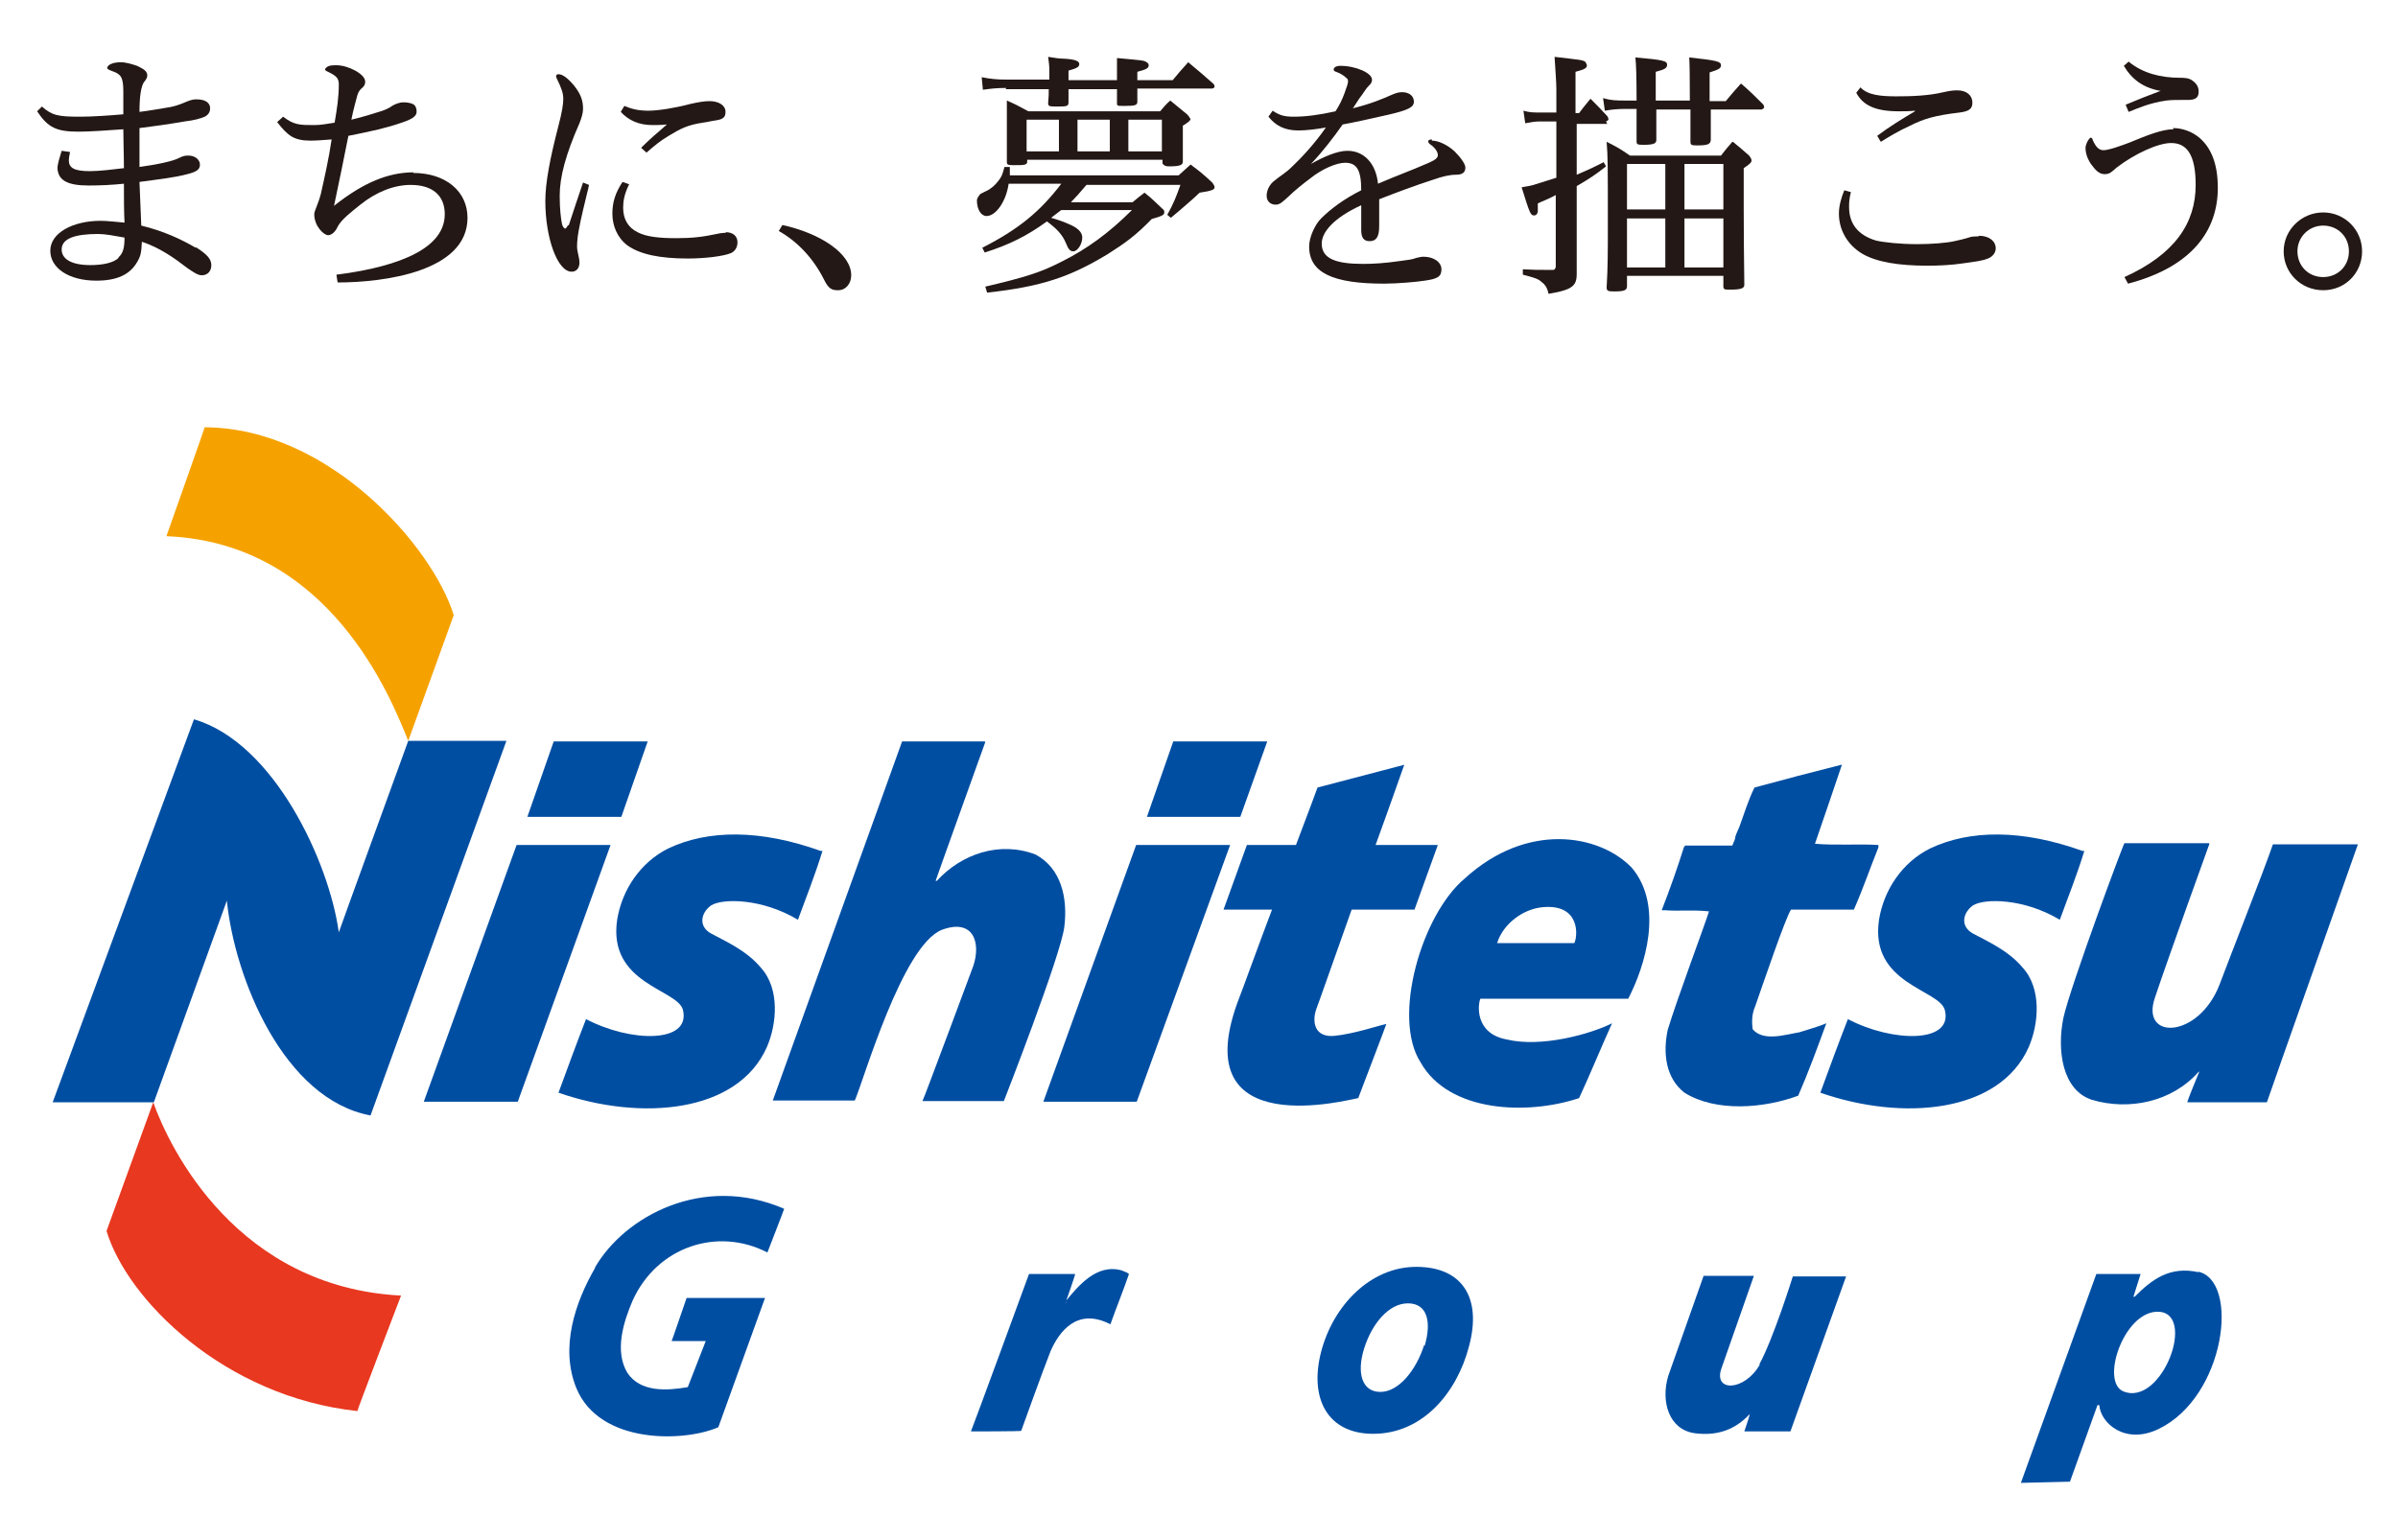
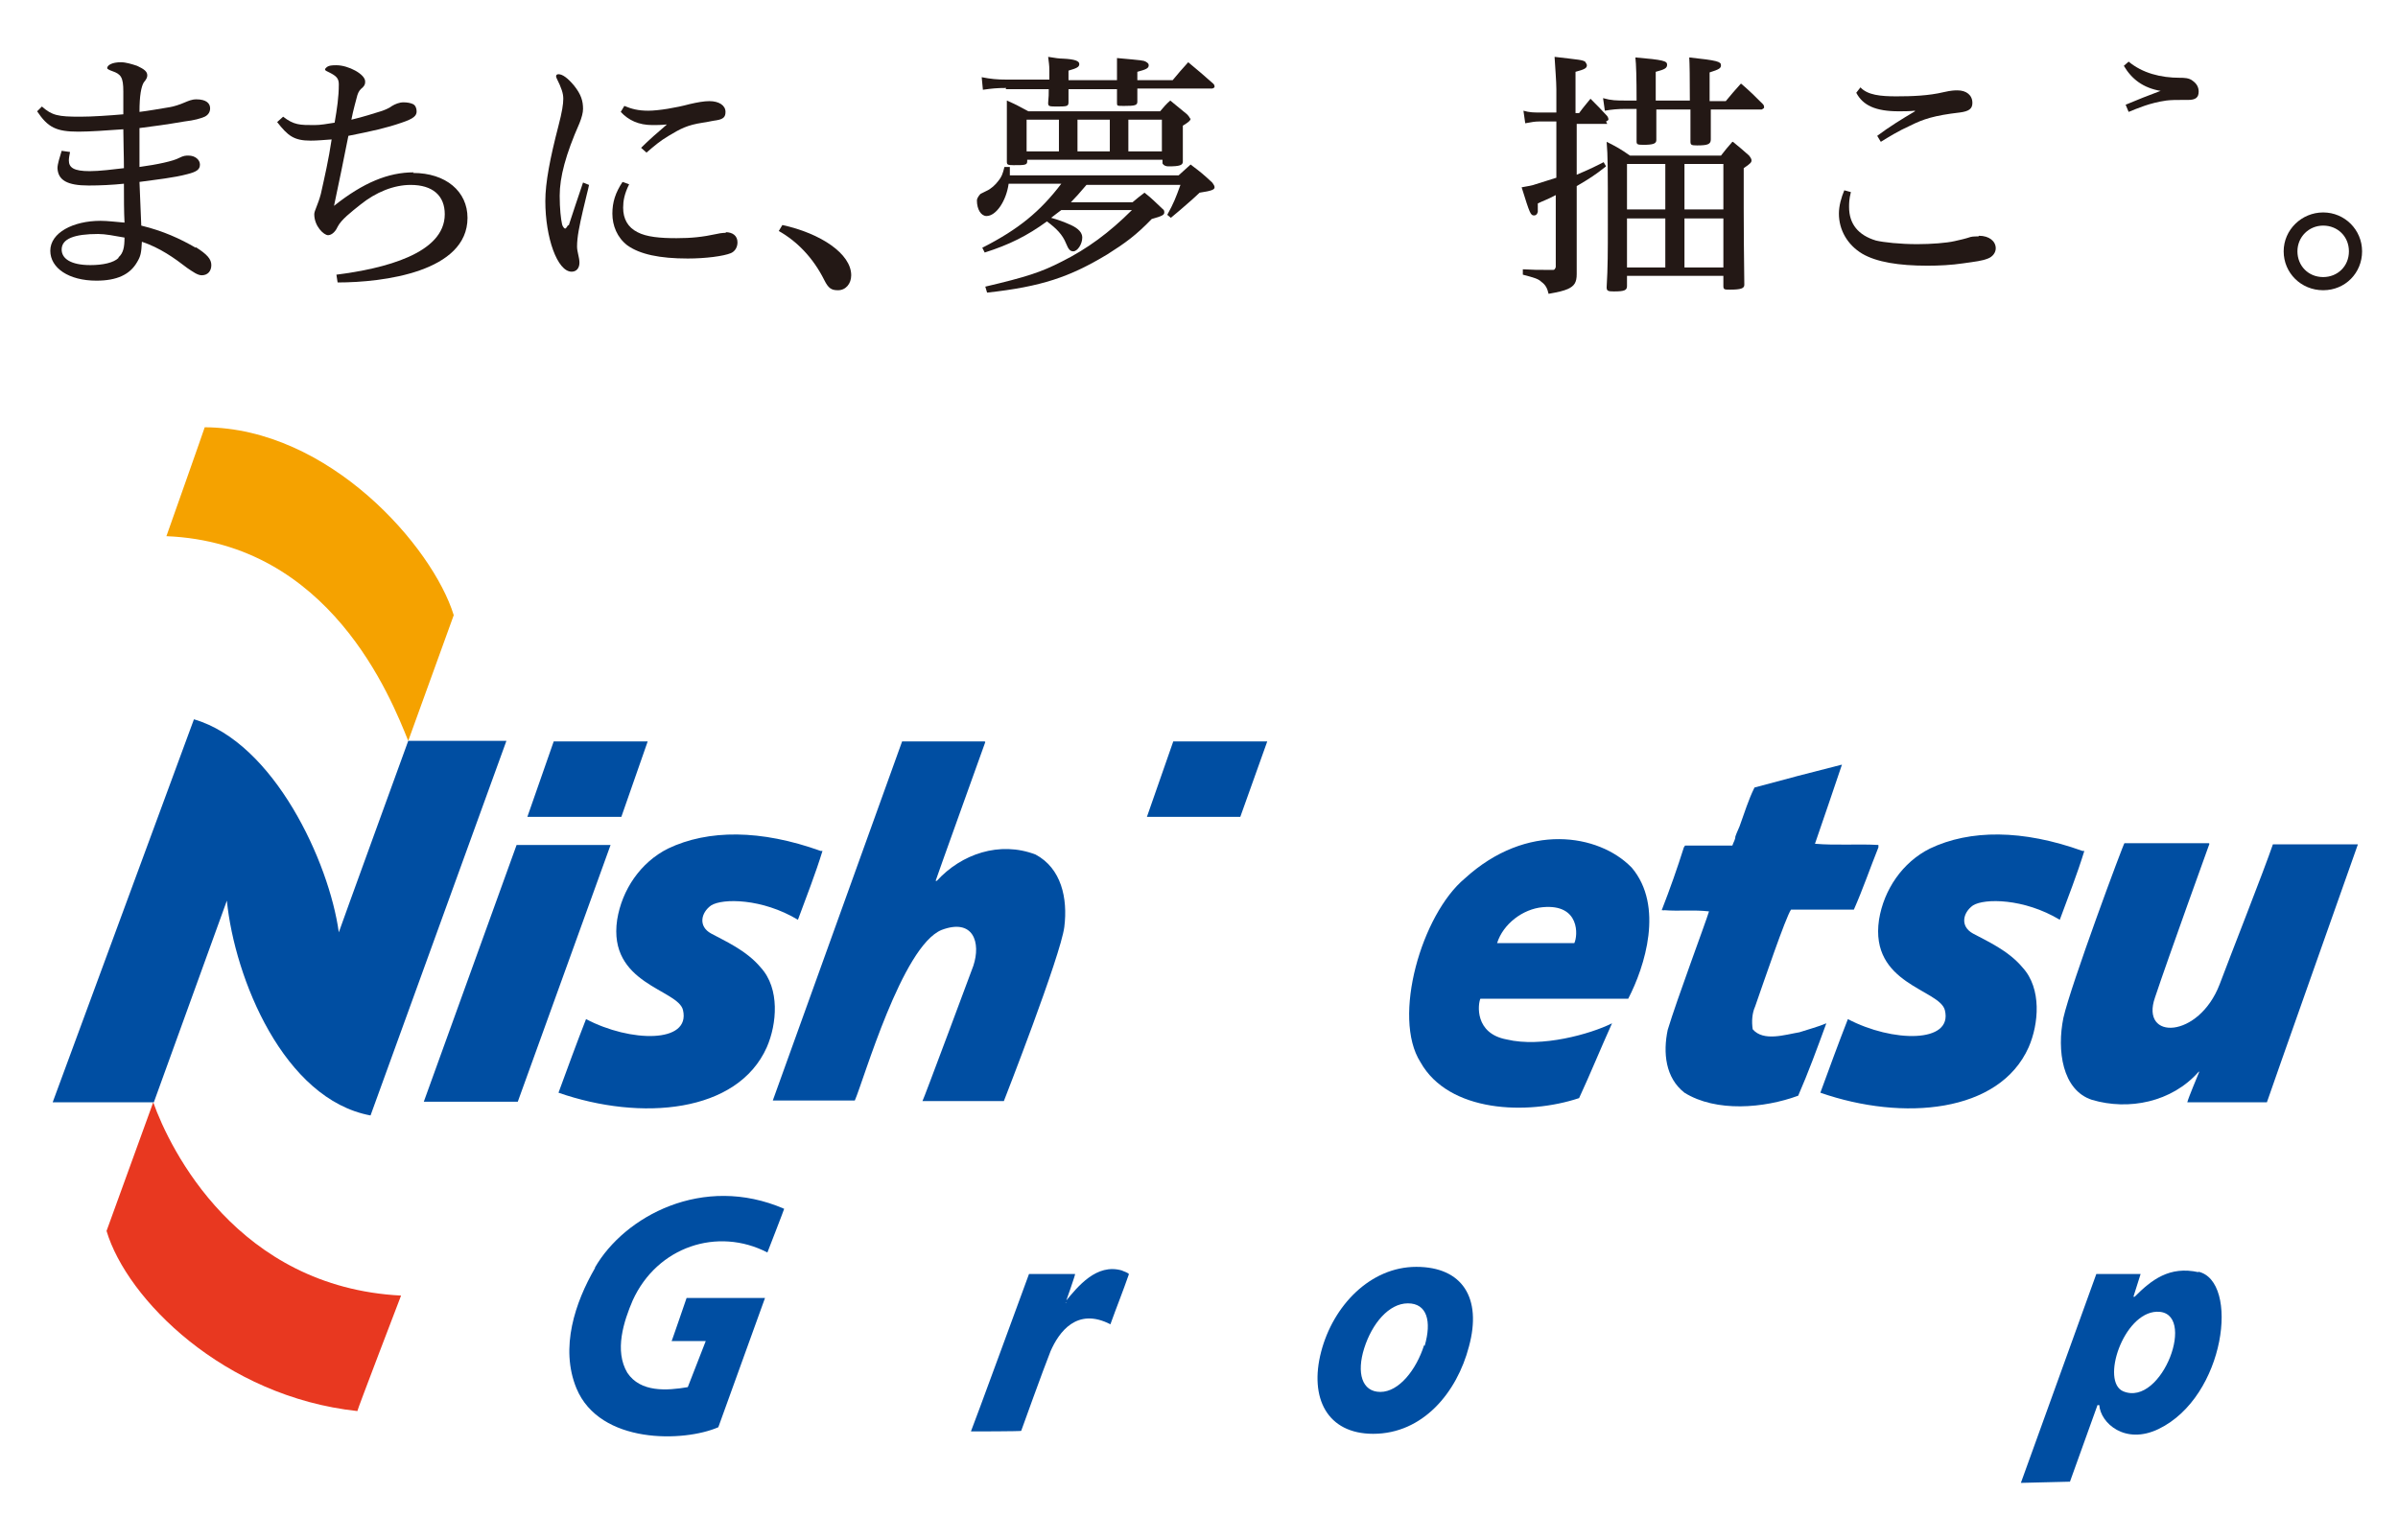
<svg xmlns="http://www.w3.org/2000/svg" id="a" viewBox="0 0 40.06 25.74">
  <defs>
    <style>.b{fill:#e83820;}.b,.c,.d,.e{stroke-width:0px;}.c{fill:#231815;}.d{fill:#004ea2;}.e{fill:#f5a200;}</style>
  </defs>
  <path class="e" d="M2.78,8.96s.64-1.81.64-1.82c2.08.01,3.81,2,4.16,3.14l-.76,2.1c-.29-.72-1.31-3.31-4.04-3.42" />
  <path class="b" d="M6.7,21.65s-.74,1.93-.73,1.93c-2.23-.24-3.85-1.87-4.19-3.01,0,0,.78-2.15.78-2.15.28.79,1.41,3.09,4.14,3.23" />
  <path class="d" d="M2.56,18.42H.88s2.36-6.4,2.36-6.4c1.34.39,2.26,2.39,2.42,3.56,0-.01,1.16-3.2,1.16-3.2h1.64s-2.27,6.26-2.27,6.26c-1.45-.27-2.27-2.29-2.4-3.59,0,0-1.22,3.37-1.22,3.37" />
  <path class="d" d="M16.46,12.4s-.83,2.31-.83,2.32h.02c.41-.45,1.05-.67,1.65-.44.43.23.54.73.48,1.21-.06.48-1.01,2.91-1.01,2.91,0,0-1.35,0-1.36,0,.01,0,.85-2.26.85-2.26.13-.39,0-.8-.53-.6-.66.27-1.3,2.51-1.45,2.85h-1.37l2.16-6h1.38Z" />
  <path class="d" d="M30.77,12.78c-.15.44-.3.89-.45,1.32.35.03.73,0,1.06.02v.04c-.14.35-.26.7-.41,1.04h-1.05c-.09.13-.46,1.22-.6,1.62-.05.11-.06.25-.04.38.18.21.54.09.78.05.15-.05.31-.09.45-.15-.15.41-.3.82-.47,1.21-.57.21-1.37.28-1.9-.05-.32-.25-.36-.67-.28-1.05.15-.5.64-1.81.69-1.98-.26-.03-.49,0-.75-.02-.01,0-.01.01-.02,0h-.02c.14-.36.26-.7.37-1.05l.02-.03h.79c.02-.06.05-.1.05-.15.02-.06.05-.12.07-.17.08-.22.15-.45.25-.65.48-.13.97-.26,1.45-.38" />
  <path class="d" d="M13.74,14.22c-.12.39-.27.77-.41,1.15-.6-.36-1.26-.36-1.45-.24-.17.12-.22.35,0,.47.22.12.59.28.83.57.32.35.27.94.1,1.33-.49,1.1-2.1,1.24-3.48.76.15-.41.3-.82.46-1.23.74.39,1.75.41,1.62-.15-.08-.35-1.26-.43-1.1-1.51.08-.5.39-.96.85-1.19.67-.32,1.55-.32,2.55.04" />
  <path class="d" d="M34.82,14.22c-.12.39-.27.77-.41,1.15-.6-.36-1.26-.36-1.45-.24-.17.12-.22.35,0,.47.22.12.59.28.83.57.32.35.27.94.1,1.33-.49,1.1-2.1,1.24-3.48.76.15-.41.3-.82.46-1.23.74.39,1.76.41,1.62-.15-.09-.35-1.26-.43-1.1-1.51.08-.5.39-.96.85-1.19.67-.32,1.55-.32,2.55.04" />
  <path class="d" d="M36.91,14.1s-.68,1.88-.91,2.57c-.25.72.73.69,1.08-.22.16-.43.74-1.9.89-2.34,0,0,1.41,0,1.42,0,0,0-1.5,4.24-1.52,4.31-.43,0-.88,0-1.33,0,.02-.08.16-.41.2-.51h-.01c-.45.51-1.17.65-1.78.47-.5-.16-.59-.83-.48-1.37.12-.54,1.01-2.93,1.02-2.92h1.41Z" />
  <path class="d" d="M27.26,14.5c.54.64.22,1.65-.06,2.19h-2.47c-.04.09-.1.58.44.68.58.14,1.4-.09,1.76-.27-.19.42-.36.84-.55,1.25-.87.29-2.18.24-2.65-.6-.48-.75.02-2.47.74-3.07,1.04-.95,2.24-.74,2.78-.19M25.77,15.16c-.33.03-.66.28-.76.6,0,0,1.28,0,1.29,0,.06-.12.1-.66-.53-.6" />
  <polygon class="d" points="10.2 14.12 8.63 14.12 7.08 18.41 8.65 18.41 10.2 14.12" />
  <polygon class="d" points="10.82 12.39 9.25 12.39 8.81 13.65 10.38 13.65 10.82 12.39" />
-   <polygon class="d" points="20.55 14.12 18.98 14.12 17.43 18.41 18.99 18.41 20.55 14.12" />
  <polygon class="d" points="21.17 12.39 19.6 12.39 19.16 13.65 20.72 13.65 21.17 12.39" />
-   <path class="d" d="M22.59,15.2h1.04l.39-1.08h-1.04c.27-.74.48-1.35.48-1.34l-1.45.38s-.15.41-.36.96h-.82l-.39,1.08h.81c-.24.63-.46,1.25-.58,1.56-.85,2.35,1.88,1.61,2.02,1.59,0,0,.47-1.23.47-1.24-.1.02-.55.17-.87.2-.32.03-.38-.22-.3-.45.03-.07.29-.82.59-1.66" />
  <path class="d" d="M9.94,21.19c-.33.57-.59,1.33-.31,2.01.39.94,1.8.9,2.37.65,0,0,.78-2.16.78-2.16,0,0-1.32,0-1.31,0,0,0-.25.73-.25.72h.57s-.3.77-.3.77c-.35.06-.79.09-1.01-.24-.22-.37-.06-.86.09-1.21.41-.9,1.42-1.23,2.25-.8,0,0,.28-.72.28-.73-1.36-.59-2.67.13-3.16.98" />
  <path class="d" d="M17.82,21.77h-.02s.17-.48.16-.48c0,0-.77,0-.77,0,0,0-.96,2.62-.97,2.63.01,0,.85,0,.84-.01,0,0,.37-1.03.49-1.33.14-.32.44-.74,1-.45.1-.28.21-.55.31-.84-.03-.03-.08-.04-.12-.06-.42-.12-.73.26-.95.53" />
-   <path class="d" d="M29.4,22.8c-.25.45-.79.47-.64.06l.54-1.54h-.84s-.59,1.67-.59,1.67c-.13.43.01.9.44.96.38.05.68-.06.92-.32,0,.03-.09.29-.09.29h.77l.93-2.59h-.89s-.32,1.03-.56,1.47" />
  <path class="d" d="M36.73,21.26c-.49-.11-.79.13-1.07.41h-.02s.12-.38.12-.38h-.74s-1.26,3.49-1.26,3.49l.82-.02.46-1.28h.03c.02.3.43.67.99.4,1.12-.54,1.36-2.48.66-2.63M35.47,23.25c-.38-.16,0-1.31.56-1.33.69-.02.09,1.6-.56,1.33" />
  <path class="d" d="M23.66,21.17c-.77,0-1.39.65-1.59,1.42-.2.77.1,1.37.87,1.37.83,0,1.4-.69,1.6-1.46.22-.81-.11-1.33-.88-1.33M23.79,22.48c-.13.41-.42.78-.73.78s-.4-.32-.27-.73c.13-.41.41-.75.73-.75s.4.3.28.71" />
  <path class="c" d="M3.27,4.14c-.26-.15-.54-.28-.91-.37-.01-.23-.02-.46-.03-.73.29-.04.58-.07.8-.13.16-.04.21-.08.21-.16s-.08-.15-.19-.15c-.05,0-.08,0-.16.04-.09.05-.36.11-.66.15,0-.13,0-.3,0-.46v-.19c.24-.03.46-.06.75-.11.17-.02.27-.05.34-.08.06-.03.09-.08.09-.14,0-.08-.06-.15-.23-.15-.08,0-.14.03-.19.05-.09.04-.19.07-.25.08-.18.03-.35.06-.51.08,0-.28.03-.42.07-.49.05-.06.06-.09.06-.12,0-.06-.04-.1-.17-.16-.09-.03-.19-.06-.27-.06-.15,0-.23.05-.23.1,0,.01.03.03.09.05.14.05.18.1.18.34v.38c-.23.02-.52.04-.72.04-.37,0-.47-.02-.64-.17l-.08.08c.18.27.32.34.69.34.18,0,.48-.02.75-.04,0,.2.01.43.01.65-.17.02-.41.05-.57.05-.27,0-.35-.06-.35-.18,0-.04.01-.09.02-.14l-.14-.02c-.03.1-.07.22-.07.29.01.2.16.29.52.29.19,0,.4-.01.59-.03,0,.23,0,.47.01.65-.13-.01-.28-.03-.4-.03-.46,0-.84.2-.84.5,0,.29.31.5.77.5.34,0,.56-.1.68-.31.06-.1.07-.15.08-.34.3.1.54.27.76.44.09.06.17.12.24.12.1,0,.16-.07.16-.17s-.07-.18-.26-.3ZM1.98,4.31c-.08.08-.26.12-.47.12-.33,0-.48-.11-.48-.26,0-.18.21-.26.61-.26.12,0,.27.03.44.06,0,.16-.02.26-.1.33Z" />
  <path class="c" d="M6.91,2.88c-.42,0-.84.17-1.33.56.09-.43.16-.76.24-1.17.4-.08.63-.13.89-.22.21-.07.25-.12.25-.19,0-.05-.02-.1-.06-.12-.04-.02-.1-.03-.16-.03-.07,0-.14.03-.19.06-.05.04-.13.07-.19.09-.13.04-.28.09-.49.14.03-.16.08-.33.1-.41.02-.06.04-.09.09-.13.04-.04.04-.07.04-.1,0-.12-.28-.27-.48-.27-.06,0-.13,0-.17.04-.01.01-.02.02-.02.03,0,.02.03.03.07.05.12.06.16.1.16.2,0,.21-.03.41-.07.64-.13.02-.23.04-.34.04-.24,0-.34,0-.52-.14l-.1.09c.18.23.28.31.56.31.1,0,.21-.01.35-.02-.05.34-.12.64-.18.91-.05.19-.11.28-.11.34,0,.2.16.35.23.35.04,0,.11-.03.16-.14.06-.12.23-.25.38-.37.26-.21.56-.33.84-.33.37,0,.57.18.57.49,0,.66-1.02.91-1.81,1.01l.02.13c.77,0,2.17-.18,2.17-1.08,0-.44-.36-.75-.91-.75Z" />
  <path class="c" d="M11.13,2.09c-.13.11-.29.25-.42.38l.09.08c.14-.12.22-.19.37-.28.2-.12.31-.18.57-.22.08-.01.15-.03.23-.04.12-.02.15-.06.15-.14,0-.11-.11-.18-.27-.18-.09,0-.2.02-.33.05-.22.06-.52.11-.69.11s-.28-.03-.4-.08l-.06.1c.13.14.3.22.53.22.06,0,.14,0,.24-.01Z" />
  <path class="c" d="M9.49,3.76s-.03.06-.05.06c-.01,0-.04-.03-.05-.07-.02-.09-.04-.26-.04-.48,0-.31.1-.69.33-1.21.04-.1.06-.18.06-.24,0-.13-.03-.24-.15-.39-.1-.12-.19-.19-.26-.19-.02,0-.04.01-.04.03,0,.01,0,.02.01.04.08.16.11.25.11.34s-.02.22-.08.45c-.14.54-.22.95-.22,1.26,0,.61.2,1.18.44,1.18.08,0,.13-.06.13-.15s-.04-.18-.04-.27c0-.16.04-.35.1-.61.04-.18.09-.36.1-.42l-.1-.04c-.1.29-.16.48-.24.72Z" />
  <path class="c" d="M12.13,3.89s-.08,0-.16.02c-.23.05-.42.07-.67.07-.27,0-.5-.02-.65-.1-.16-.08-.24-.22-.24-.41,0-.11.02-.23.1-.39l-.11-.04c-.12.18-.17.34-.17.53,0,.2.08.4.25.53.21.15.54.22,1.01.22.3,0,.6-.04.72-.09.07-.03.11-.1.11-.18,0-.11-.08-.17-.2-.17Z" />
  <path class="c" d="M13.07,3.76l-.06.1c.3.17.57.44.76.82.07.14.12.17.23.17.13,0,.22-.11.22-.25,0-.36-.51-.7-1.15-.84Z" />
  <path class="c" d="M19.88,1.98s-.01-.03-.05-.07c-.12-.1-.16-.13-.28-.23-.08.07-.1.1-.17.18h-2.2c-.15-.08-.2-.11-.36-.18,0,.17,0,.28,0,.49,0,.16,0,.28,0,.53,0,.05.01.06.11.06.18,0,.23,0,.23-.06v-.03h2.26v.06s.02.05.1.05c.19,0,.24-.02.24-.08,0-.14,0-.19,0-.31,0-.07,0-.14,0-.29.1-.06.13-.09.13-.12ZM17.69,2.53h-.54v-.53h.54v.53ZM18.54,2.53h-.54v-.53h.54v.53ZM19.41,2.53h-.56v-.53h.56v.53Z" />
  <path class="c" d="M19.9,2.74l-.21.19h-2.82v-.14h-.09c-.03.12-.05.17-.1.23-.05.07-.13.14-.2.17q-.08.04-.1.05s-.06.06-.06.11c0,.15.07.26.16.26.16,0,.33-.25.37-.54h.88c-.35.46-.71.76-1.32,1.07l.04.08c.41-.13.71-.28,1.04-.52.16.12.26.22.32.37.04.1.07.13.12.13.07,0,.15-.12.15-.23,0-.08-.06-.15-.19-.21-.11-.05-.22-.09-.33-.12.08-.06.1-.08.17-.13h1.18c-.38.38-.75.65-1.17.86-.35.18-.6.26-1.28.42l.03.1c.91-.1,1.38-.26,2.01-.64.3-.19.48-.32.74-.59.18-.05.21-.07.21-.11,0-.02,0-.04-.03-.06-.13-.12-.16-.16-.3-.27-.09.07-.12.09-.2.16h-1.03c.07-.07.15-.16.26-.29h1.57c-.08.22-.11.3-.22.5l.06.05c.13-.11.17-.14.35-.3.03-.03.07-.06.13-.12.2-.03.25-.05.25-.09,0-.02-.01-.04-.04-.08-.15-.14-.2-.18-.36-.3Z" />
  <path class="c" d="M16.8,1.49h.72c0,.09,0,.12-.01.23,0,.05.01.06.12.06.19,0,.22,0,.22-.07v-.22h.81v.04c0,.06,0,.1,0,.19,0,.05,0,.05.12.05.18,0,.22-.01.22-.07,0-.05,0-.12,0-.22h1.25s.04-.01.04-.03c0-.01,0-.03-.02-.05-.18-.16-.24-.21-.42-.36-.12.13-.15.17-.26.3h-.59v-.14c.15-.04.19-.06.19-.11,0-.03-.02-.04-.05-.06-.04-.02-.04-.02-.48-.06,0,.11,0,.15,0,.24,0,.03,0,.04,0,.13h-.81v-.16c.14-.04.18-.06.18-.11,0-.05-.07-.08-.27-.09-.05,0-.14-.01-.25-.03.01.09.02.13.02.23v.15h-.72c-.15,0-.26-.01-.41-.04l.02.21c.14-.02.23-.03.39-.03Z" />
-   <path class="c" d="M23.92,2.33s-.06,0-.06.03c0,.01,0,.03.03.05.1.07.13.14.13.18,0,.05-.04.08-.15.13-.32.14-.55.22-.85.35-.03-.32-.22-.55-.51-.55-.17,0-.4.1-.61.22.2-.21.39-.46.53-.66.17-.03.39-.08.75-.16.35-.08.44-.13.44-.22,0-.09-.07-.16-.2-.16-.06,0-.11.02-.16.04-.16.07-.34.15-.66.23.07-.1.1-.16.15-.22.05-.07.07-.11.12-.16.04-.04.05-.06.05-.1,0-.11-.27-.23-.53-.23-.07,0-.11.03-.11.06,0,.02.01.03.04.04.06.02.13.06.18.11.01,0,.02.03.02.05,0,.04-.03.11-.06.2-.04.11-.09.21-.15.3-.27.06-.49.09-.7.09-.15,0-.23-.02-.35-.1l-.07.1c.12.15.27.23.5.23.13,0,.3-.02.46-.05-.18.26-.4.5-.57.66-.1.1-.21.16-.29.23-.07.05-.13.15-.13.25,0,.09.06.15.15.15.07,0,.11-.04.22-.14.09-.09.24-.21.36-.3.2-.16.44-.26.58-.26.19,0,.27.11.27.46-.28.14-.51.31-.67.47-.1.1-.2.31-.2.47,0,.44.4.62,1.25.62.23,0,.56-.03.68-.05.22-.03.28-.07.28-.19,0-.12-.13-.21-.3-.21-.04,0-.07.01-.12.02-.08.03-.12.03-.26.05-.27.04-.47.05-.63.05-.46,0-.69-.09-.69-.34,0-.19.2-.43.66-.64,0,.12,0,.3,0,.41,0,.13.04.19.14.19.11,0,.16-.07.16-.25,0-.15,0-.32,0-.45.28-.11.6-.23.91-.33.14-.05.27-.08.37-.08s.16-.03.16-.12c0-.06-.08-.17-.18-.27-.12-.11-.27-.18-.38-.18Z" />
  <path class="c" d="M28.94,2.37c-.09.1-.11.13-.19.23h-1.52c-.16-.11-.21-.14-.39-.23.02.26.02.37.02,1.39,0,.44,0,.71-.02,1.04,0,.06.02.07.12.07.18,0,.22-.02.22-.09v-.17h1.61v.17c0,.06.02.06.11.06.18,0,.24-.02.24-.08q-.01-.77-.01-1.27v-.68c.12-.08.13-.1.13-.13,0-.02-.01-.04-.04-.08-.11-.1-.15-.13-.27-.23ZM27.82,4.47h-.64v-.82h.64v.82ZM27.82,3.5h-.64v-.76h.64v.76ZM28.79,4.47h-.65v-.82h.65v.82ZM28.79,3.5h-.65v-.76h.65v.76Z" />
  <path class="c" d="M26.83,2.03s.04-.02.04-.03c0-.01,0-.03-.02-.06-.12-.13-.16-.17-.28-.29-.08.1-.11.13-.19.24h-.06v-.69c.15-.04.19-.06.19-.11,0-.02-.02-.04-.03-.06-.05-.03-.09-.03-.51-.08.01.18.03.41.03.54v.39h-.29c-.08,0-.16,0-.26-.03l.03.21c.11-.02.16-.03.23-.03h.29v.94l-.35.11c-.05.02-.12.03-.23.05.14.45.15.47.21.47.03,0,.05-.02.06-.06,0-.02,0-.03,0-.14.1-.05.15-.06.3-.14v1.2s-.01.05-.04.05h-.13c-.12,0-.21,0-.38-.01v.09c.19.05.26.07.31.12.07.05.1.11.12.2.17-.03.25-.05.32-.08.11-.05.15-.11.15-.25,0-.14,0-.15,0-.28v-.48s0-.71,0-.71c.22-.13.3-.18.49-.33l-.04-.07c-.14.07-.17.09-.45.21v-.85h.51Z" />
  <path class="c" d="M29.08,1.4c-.11.12-.14.16-.25.29h-.27v-.48c.16-.05.19-.07.19-.12,0-.06-.06-.08-.53-.13q.01.16.01.72h-.57q0-.28,0-.31s0-.1,0-.17c.15-.04.19-.06.19-.12,0-.06-.06-.08-.53-.12q.02.16.02.72h-.19c-.14,0-.23,0-.37-.04l.03.21c.11-.02.22-.03.34-.03h.19q0,.35,0,.54c0,.05.01.06.11.06.17,0,.22-.02.22-.08,0-.1,0-.17,0-.21v-.3h.57v.53c0,.06.01.07.11.07.18,0,.23-.02.23-.1,0-.26,0-.33,0-.5h.85s.04-.02.04-.03c0-.02,0-.04-.02-.06-.15-.15-.2-.2-.36-.34Z" />
  <path class="c" d="M33.05,3.95s-.1,0-.13.01c-.09.03-.18.05-.27.07-.13.03-.39.05-.62.05-.29,0-.56-.03-.69-.06-.3-.09-.45-.28-.45-.56,0-.06,0-.13.03-.25l-.11-.03c-.05.12-.09.26-.09.39,0,.27.14.52.39.67.24.14.61.2,1.09.2.19,0,.4-.01.6-.04.21-.03.31-.04.41-.08.08-.03.13-.1.13-.17,0-.12-.11-.21-.28-.21Z" />
  <path class="c" d="M31.99,1.86c-.22.13-.43.26-.63.41l.06.1c.13-.08.29-.18.49-.27.22-.11.4-.17.83-.22.15-.02.21-.06.21-.16,0-.13-.1-.21-.25-.21-.04,0-.1,0-.23.03-.25.06-.53.07-.79.07s-.48-.02-.6-.15l-.07.09c.11.21.32.31.71.31.08,0,.17,0,.27-.01Z" />
  <path class="c" d="M36.09,1.52c-.19.07-.39.15-.58.23l.05.12c.15-.06.35-.15.63-.19.08-.01.17-.01.25-.01h.11c.13,0,.18-.04.18-.14,0-.07-.03-.13-.1-.18-.06-.05-.15-.05-.21-.05-.33,0-.63-.08-.86-.27l-.08.07c.13.22.32.37.62.42Z" />
-   <path class="c" d="M36.31,2.16c-.19,0-.44.1-.73.22-.13.05-.35.13-.44.13-.08,0-.13-.06-.18-.17,0-.02-.02-.04-.03-.04-.03,0-.09.11-.09.17,0,.09.03.18.09.27.08.11.14.17.23.17.08,0,.11-.03.2-.11.3-.23.69-.41.91-.41.26,0,.41.19.41.7,0,.64-.35,1.16-1.19,1.54l.06.11c1.07-.28,1.5-.89,1.5-1.6,0-.4-.11-.67-.31-.84-.12-.1-.28-.16-.44-.16Z" />
  <path class="c" d="M38.81,3.55c-.36,0-.66.29-.66.65s.29.65.66.65.65-.29.65-.65-.29-.65-.65-.65ZM38.81,4.63c-.25,0-.43-.19-.43-.43s.19-.43.43-.43.43.18.43.43-.19.43-.43.43Z" />
</svg>